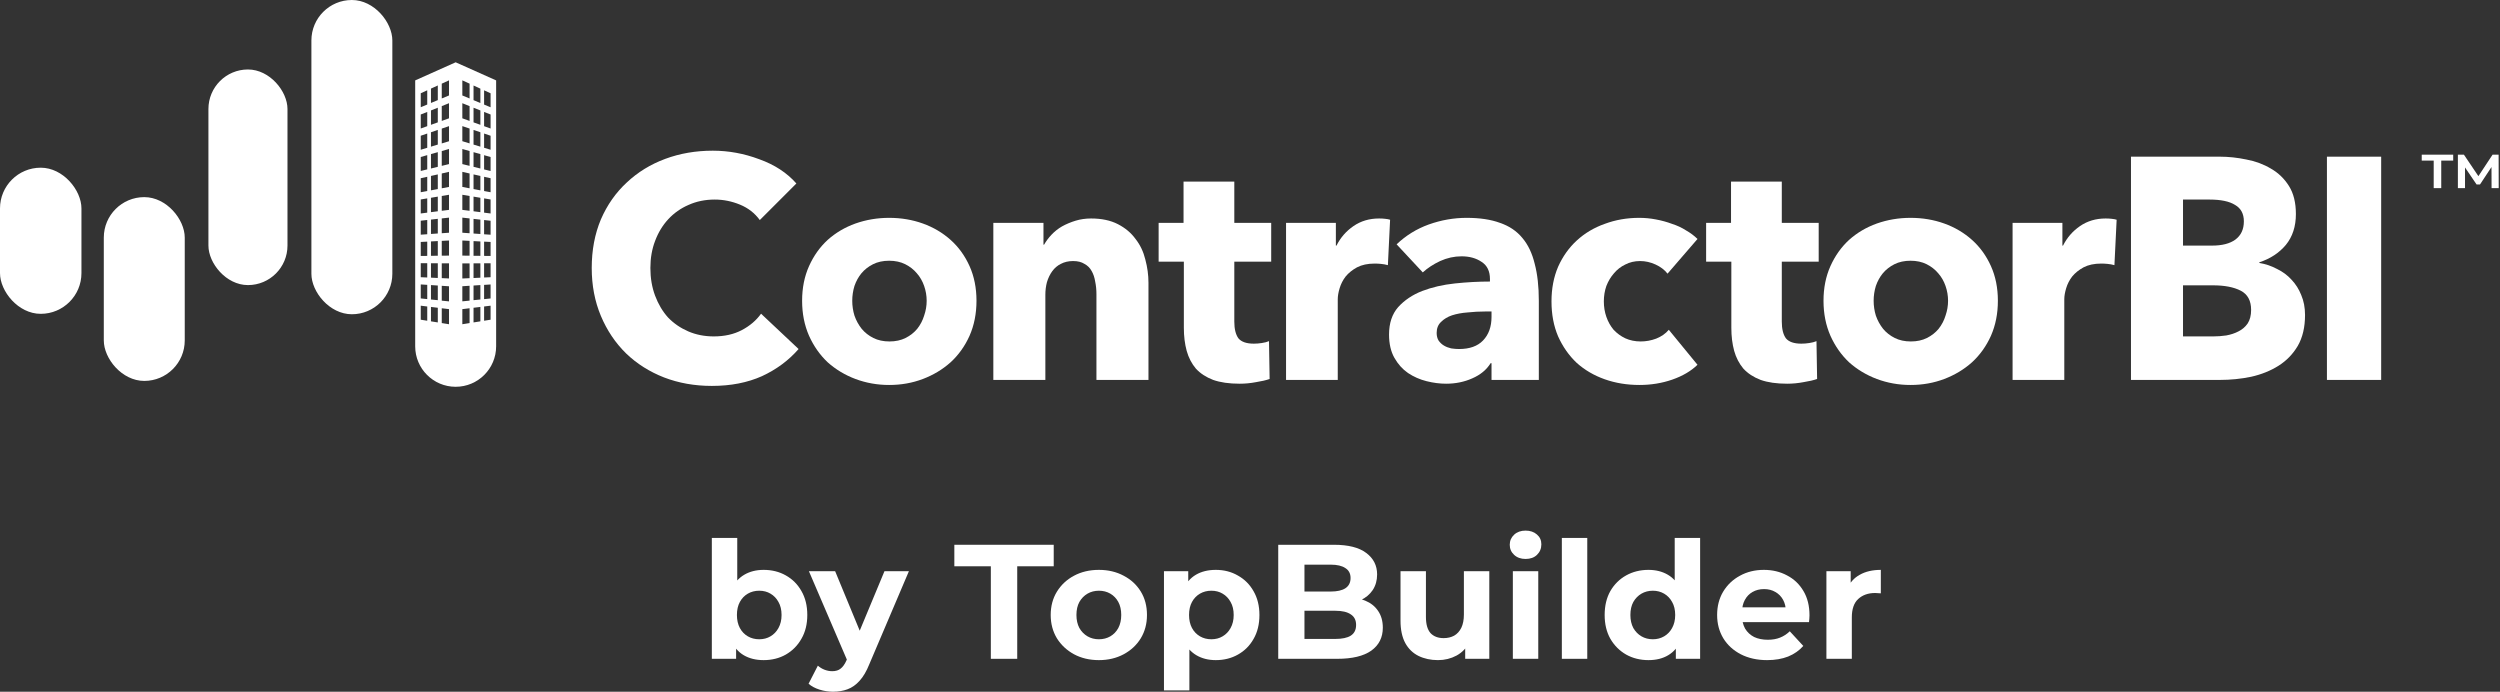
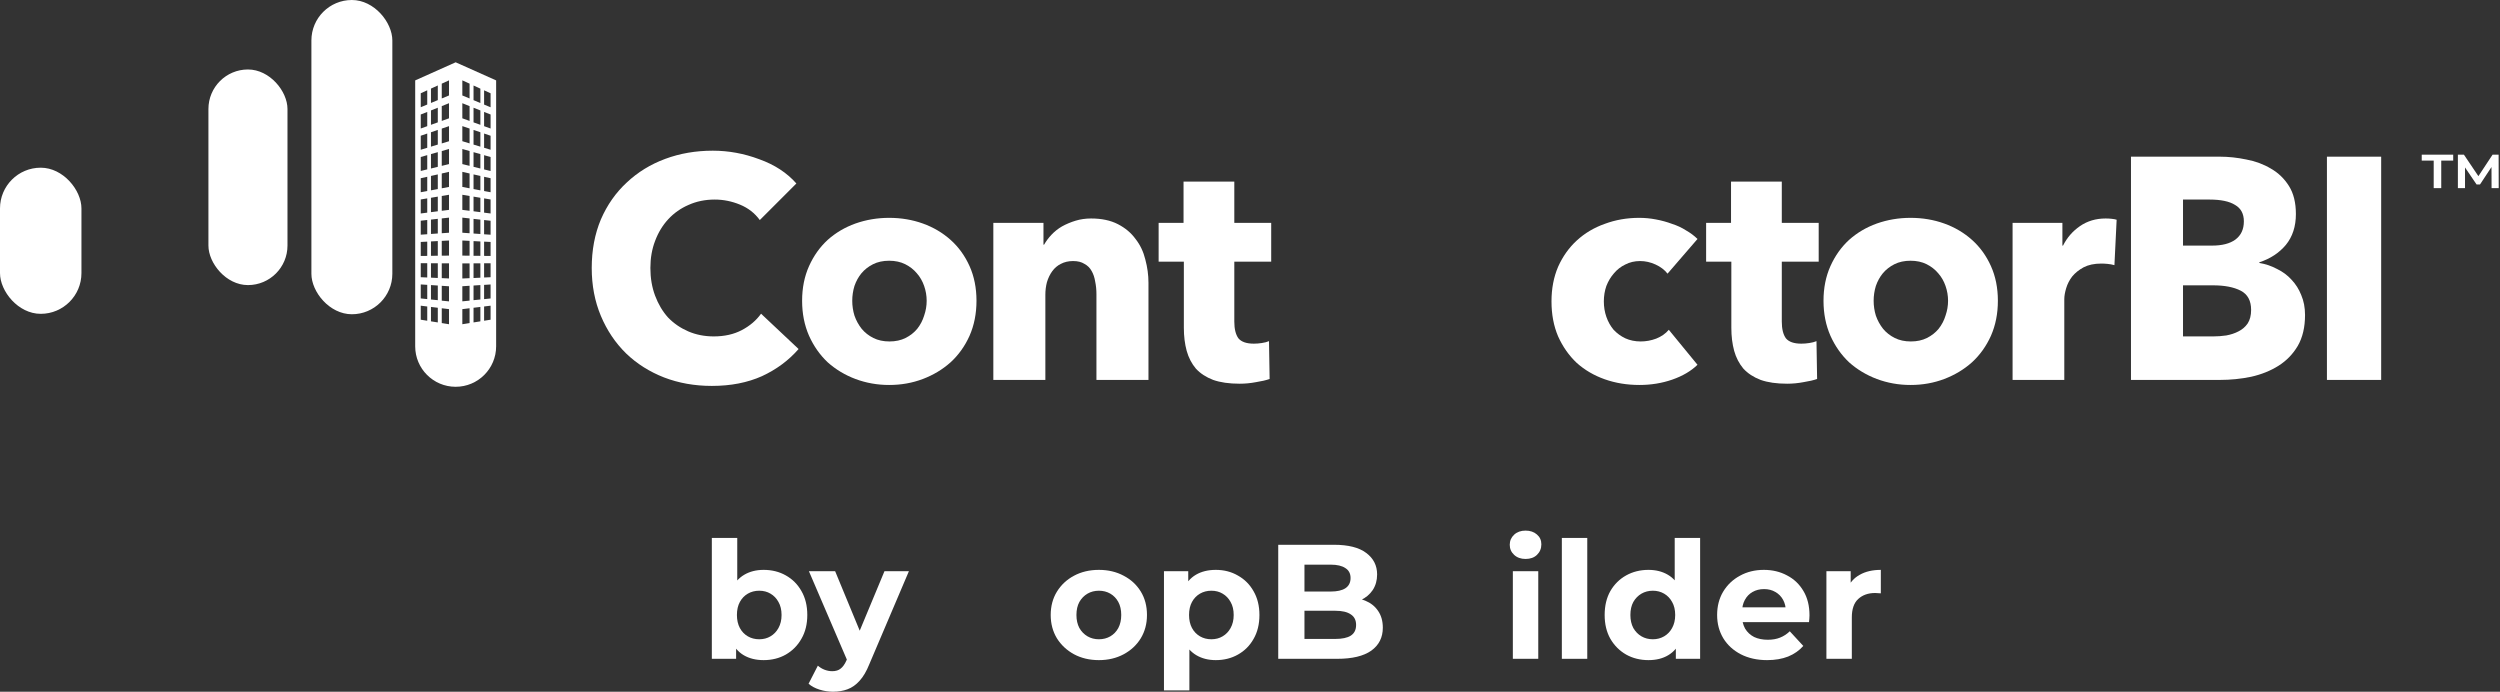
<svg xmlns="http://www.w3.org/2000/svg" width="459" height="127" viewBox="0 0 459 127" fill="none">
  <rect x="0" y="0" width="459" height="127" fill="#333333" stroke="none" />
  <path d="M427.225 69.754V28.766H437.183V69.754H427.225Z" fill="white" />
  <path d="M423.205 57.828C423.205 60.067 422.761 61.958 421.874 63.502C420.986 65.007 419.809 66.223 418.342 67.149C416.875 68.076 415.197 68.751 413.305 69.175C411.453 69.561 409.542 69.754 407.574 69.754H391.248V28.766H407.574C409.156 28.766 410.777 28.939 412.437 29.287C414.097 29.596 415.602 30.155 416.953 30.966C418.303 31.738 419.403 32.799 420.253 34.15C421.102 35.501 421.526 37.218 421.526 39.302C421.526 41.58 420.909 43.471 419.674 44.976C418.439 46.443 416.818 47.504 414.811 48.16V48.276C415.968 48.469 417.049 48.836 418.053 49.376C419.095 49.878 419.982 50.534 420.716 51.344C421.488 52.155 422.086 53.1 422.51 54.181C422.974 55.262 423.205 56.477 423.205 57.828ZM411.974 40.634C411.974 39.245 411.433 38.241 410.353 37.623C409.311 36.967 407.748 36.639 405.663 36.639H400.8V45.092H406.127C407.979 45.092 409.407 44.725 410.411 43.992C411.453 43.22 411.974 42.101 411.974 40.634ZM413.305 56.902C413.305 55.204 412.669 54.027 411.395 53.37C410.121 52.714 408.423 52.386 406.3 52.386H400.8V61.765H406.358C407.13 61.765 407.921 61.707 408.732 61.591C409.581 61.437 410.333 61.186 410.99 60.839C411.684 60.491 412.244 60.009 412.669 59.392C413.093 58.735 413.305 57.906 413.305 56.902Z" fill="white" />
  <path d="M388.209 48.681C387.785 48.565 387.36 48.488 386.936 48.45C386.55 48.411 386.164 48.392 385.778 48.392C384.504 48.392 383.423 48.623 382.536 49.086C381.687 49.55 380.992 50.109 380.452 50.765C379.95 51.421 379.583 52.135 379.352 52.907C379.12 53.679 379.004 54.355 379.004 54.934V69.754H369.51V40.923H378.657V45.092H378.773C379.506 43.625 380.548 42.429 381.899 41.502C383.25 40.576 384.813 40.113 386.588 40.113C386.974 40.113 387.341 40.132 387.688 40.171C388.074 40.209 388.383 40.267 388.615 40.344L388.209 48.681Z" fill="white" />
  <path d="M366.811 55.223C366.811 57.577 366.386 59.719 365.537 61.649C364.688 63.541 363.53 65.162 362.064 66.512C360.597 67.825 358.899 68.847 356.969 69.581C355.039 70.314 352.974 70.681 350.774 70.681C348.613 70.681 346.548 70.314 344.58 69.581C342.65 68.847 340.952 67.825 339.485 66.512C338.057 65.162 336.918 63.541 336.069 61.649C335.22 59.719 334.796 57.577 334.796 55.223C334.796 52.869 335.22 50.746 336.069 48.855C336.918 46.964 338.057 45.362 339.485 44.05C340.952 42.737 342.65 41.734 344.58 41.039C346.548 40.344 348.613 39.997 350.774 39.997C352.974 39.997 355.039 40.344 356.969 41.039C358.899 41.734 360.597 42.737 362.064 44.05C363.53 45.362 364.688 46.964 365.537 48.855C366.386 50.746 366.811 52.869 366.811 55.223ZM357.664 55.223C357.664 54.297 357.509 53.39 357.2 52.502C356.892 51.614 356.448 50.843 355.869 50.186C355.29 49.492 354.576 48.932 353.727 48.508C352.878 48.083 351.894 47.871 350.774 47.871C349.655 47.871 348.671 48.083 347.822 48.508C346.973 48.932 346.259 49.492 345.68 50.186C345.139 50.843 344.715 51.614 344.406 52.502C344.136 53.39 344.001 54.297 344.001 55.223C344.001 56.149 344.136 57.056 344.406 57.944C344.715 58.832 345.159 59.642 345.738 60.376C346.316 61.07 347.031 61.63 347.88 62.054C348.729 62.479 349.713 62.691 350.832 62.691C351.951 62.691 352.936 62.479 353.785 62.054C354.634 61.63 355.348 61.07 355.927 60.376C356.506 59.642 356.93 58.832 357.2 57.944C357.509 57.056 357.664 56.149 357.664 55.223Z" fill="white" />
  <path d="M327.138 48.044V59.044C327.138 60.395 327.389 61.418 327.891 62.112C328.431 62.769 329.377 63.097 330.727 63.097C331.191 63.097 331.673 63.058 332.175 62.981C332.715 62.904 333.159 62.788 333.506 62.633L333.622 69.581C332.966 69.812 332.136 70.005 331.133 70.16C330.129 70.353 329.126 70.449 328.122 70.449C326.193 70.449 324.571 70.218 323.259 69.754C321.947 69.253 320.886 68.558 320.075 67.67C319.303 66.744 318.744 65.663 318.396 64.428C318.049 63.154 317.875 61.746 317.875 60.202V48.044H313.244V40.923H317.817V33.339H327.138V40.923H333.912V48.044H327.138Z" fill="white" />
  <path d="M306.16 50.244C305.62 49.55 304.887 48.99 303.96 48.565C303.034 48.141 302.088 47.928 301.124 47.928C300.12 47.928 299.213 48.141 298.403 48.565C297.592 48.951 296.897 49.492 296.318 50.186C295.739 50.843 295.276 51.614 294.929 52.502C294.62 53.39 294.466 54.335 294.466 55.339C294.466 56.342 294.62 57.288 294.929 58.176C295.238 59.063 295.682 59.855 296.26 60.549C296.878 61.205 297.592 61.727 298.403 62.112C299.252 62.498 300.197 62.691 301.239 62.691C302.204 62.691 303.15 62.518 304.076 62.17C305.041 61.784 305.813 61.244 306.392 60.549L311.66 66.975C310.464 68.133 308.92 69.04 307.029 69.697C305.138 70.353 303.131 70.681 301.008 70.681C298.731 70.681 296.608 70.333 294.639 69.639C292.671 68.944 290.954 67.94 289.487 66.628C288.059 65.277 286.92 63.656 286.071 61.765C285.261 59.874 284.855 57.732 284.855 55.339C284.855 52.985 285.261 50.862 286.071 48.971C286.92 47.079 288.059 45.478 289.487 44.165C290.954 42.815 292.671 41.792 294.639 41.097C296.608 40.364 298.711 39.997 300.95 39.997C301.992 39.997 303.015 40.094 304.018 40.287C305.06 40.48 306.044 40.75 306.971 41.097C307.936 41.406 308.804 41.811 309.576 42.313C310.387 42.776 311.081 43.297 311.66 43.876L306.16 50.244Z" fill="white" />
-   <path d="M273.844 57.191H272.628C271.586 57.191 270.525 57.249 269.444 57.365C268.402 57.442 267.457 57.616 266.608 57.886C265.797 58.156 265.122 58.562 264.581 59.102C264.041 59.604 263.771 60.279 263.771 61.128C263.771 61.669 263.887 62.132 264.118 62.518C264.388 62.904 264.716 63.212 265.102 63.444C265.488 63.676 265.932 63.849 266.434 63.965C266.936 64.042 267.418 64.081 267.881 64.081C269.811 64.081 271.278 63.56 272.281 62.518C273.323 61.437 273.844 59.99 273.844 58.176V57.191ZM256.418 44.86C258.116 43.239 260.085 42.023 262.323 41.213C264.601 40.402 266.916 39.997 269.271 39.997C271.702 39.997 273.748 40.306 275.407 40.923C277.106 41.502 278.476 42.429 279.518 43.702C280.56 44.937 281.313 46.52 281.776 48.45C282.277 50.341 282.528 52.599 282.528 55.223V69.754H273.844V66.686H273.671C272.937 67.882 271.818 68.809 270.313 69.465C268.846 70.121 267.244 70.449 265.508 70.449C264.35 70.449 263.153 70.295 261.918 69.986C260.683 69.677 259.545 69.175 258.502 68.481C257.499 67.786 256.669 66.86 256.013 65.702C255.357 64.544 255.029 63.116 255.029 61.418C255.029 59.334 255.588 57.655 256.708 56.381C257.866 55.107 259.332 54.123 261.108 53.428C262.922 52.734 264.929 52.27 267.129 52.039C269.329 51.807 271.471 51.692 273.555 51.692V51.228C273.555 49.8 273.053 48.758 272.05 48.102C271.046 47.407 269.811 47.06 268.344 47.06C266.993 47.06 265.681 47.35 264.408 47.928C263.173 48.508 262.111 49.202 261.223 50.013L256.418 44.86Z" fill="white" />
-   <path d="M254.817 48.681C254.393 48.565 253.968 48.488 253.544 48.45C253.158 48.411 252.772 48.392 252.386 48.392C251.112 48.392 250.031 48.623 249.144 49.086C248.295 49.55 247.6 50.109 247.059 50.765C246.558 51.421 246.191 52.135 245.959 52.907C245.728 53.679 245.612 54.355 245.612 54.934V69.754H236.118V40.923H245.265V45.092H245.381C246.114 43.625 247.156 42.429 248.507 41.502C249.858 40.576 251.421 40.113 253.196 40.113C253.582 40.113 253.949 40.132 254.296 40.171C254.682 40.209 254.991 40.267 255.222 40.344L254.817 48.681Z" fill="white" />
  <path d="M226.619 48.044V59.044C226.619 60.395 226.87 61.418 227.371 62.112C227.912 62.769 228.857 63.097 230.208 63.097C230.671 63.097 231.154 63.058 231.655 62.981C232.196 62.904 232.64 62.788 232.987 62.633L233.103 69.581C232.447 69.812 231.617 70.005 230.613 70.16C229.61 70.353 228.606 70.449 227.603 70.449C225.673 70.449 224.052 70.218 222.74 69.754C221.428 69.253 220.366 68.558 219.556 67.67C218.784 66.744 218.224 65.663 217.877 64.428C217.529 63.154 217.356 61.746 217.356 60.202V48.044H212.724V40.923H217.298V33.339H226.619V40.923H233.392V48.044H226.619Z" fill="white" />
  <path d="M201.307 69.754V54.007C201.307 53.197 201.23 52.425 201.075 51.692C200.96 50.958 200.747 50.321 200.439 49.781C200.13 49.202 199.686 48.758 199.107 48.45C198.567 48.102 197.872 47.928 197.023 47.928C196.174 47.928 195.421 48.102 194.765 48.45C194.147 48.758 193.626 49.202 193.202 49.781C192.777 50.36 192.449 51.035 192.218 51.807C192.025 52.541 191.928 53.313 191.928 54.123V69.754H182.376V40.923H191.581V44.918H191.697C192.044 44.3 192.488 43.702 193.028 43.123C193.607 42.506 194.263 41.985 194.997 41.56C195.768 41.136 196.598 40.788 197.486 40.518C198.374 40.248 199.319 40.113 200.323 40.113C202.253 40.113 203.893 40.46 205.244 41.155C206.595 41.85 207.675 42.757 208.486 43.876C209.335 44.957 209.933 46.211 210.28 47.639C210.666 49.067 210.859 50.495 210.859 51.923V69.754H201.307Z" fill="white" />
  <path d="M179.283 55.223C179.283 57.577 178.858 59.719 178.009 61.649C177.16 63.541 176.002 65.162 174.536 66.512C173.069 67.825 171.371 68.847 169.441 69.581C167.511 70.314 165.446 70.681 163.246 70.681C161.085 70.681 159.02 70.314 157.052 69.581C155.122 68.847 153.424 67.825 151.957 66.512C150.529 65.162 149.39 63.541 148.541 61.649C147.692 59.719 147.268 57.577 147.268 55.223C147.268 52.869 147.692 50.746 148.541 48.855C149.39 46.964 150.529 45.362 151.957 44.05C153.424 42.737 155.122 41.734 157.052 41.039C159.02 40.344 161.085 39.997 163.246 39.997C165.446 39.997 167.511 40.344 169.441 41.039C171.371 41.734 173.069 42.737 174.536 44.05C176.002 45.362 177.16 46.964 178.009 48.855C178.858 50.746 179.283 52.869 179.283 55.223ZM170.136 55.223C170.136 54.297 169.981 53.39 169.673 52.502C169.364 51.614 168.92 50.843 168.341 50.186C167.762 49.492 167.048 48.932 166.199 48.508C165.35 48.083 164.366 47.871 163.246 47.871C162.127 47.871 161.143 48.083 160.294 48.508C159.445 48.932 158.731 49.492 158.152 50.186C157.611 50.843 157.187 51.614 156.878 52.502C156.608 53.39 156.473 54.297 156.473 55.223C156.473 56.149 156.608 57.056 156.878 57.944C157.187 58.832 157.631 59.642 158.21 60.376C158.789 61.07 159.503 61.63 160.352 62.054C161.201 62.479 162.185 62.691 163.304 62.691C164.423 62.691 165.408 62.479 166.257 62.054C167.106 61.63 167.82 61.07 168.399 60.376C168.978 59.642 169.402 58.832 169.673 57.944C169.981 57.056 170.136 56.149 170.136 55.223Z" fill="white" />
  <path d="M146.621 64.081C144.807 66.165 142.568 67.825 139.905 69.06C137.242 70.256 134.174 70.854 130.7 70.854C127.535 70.854 124.602 70.333 121.9 69.291C119.237 68.249 116.921 66.782 114.953 64.891C112.984 62.962 111.441 60.665 110.321 58.002C109.202 55.339 108.642 52.406 108.642 49.202C108.642 45.922 109.202 42.95 110.321 40.287C111.479 37.623 113.062 35.366 115.069 33.513C117.076 31.622 119.43 30.174 122.132 29.171C124.833 28.168 127.747 27.666 130.874 27.666C133.768 27.666 136.605 28.187 139.384 29.229C142.201 30.232 144.479 31.718 146.215 33.687L139.5 40.402C138.573 39.129 137.358 38.183 135.852 37.566C134.347 36.948 132.803 36.639 131.221 36.639C129.484 36.639 127.882 36.967 126.416 37.623C124.988 38.241 123.753 39.109 122.711 40.229C121.669 41.348 120.858 42.679 120.279 44.223C119.7 45.728 119.411 47.388 119.411 49.202C119.411 51.055 119.7 52.753 120.279 54.297C120.858 55.841 121.649 57.172 122.653 58.291C123.695 59.372 124.93 60.221 126.358 60.839C127.786 61.456 129.349 61.765 131.047 61.765C133.016 61.765 134.733 61.379 136.2 60.607C137.666 59.835 138.844 58.832 139.731 57.597L146.621 64.081Z" fill="white" />
  <path d="M451.267 34.546V28.402H452.38L455.33 32.784H454.743L457.633 28.402H458.746L458.761 34.546H457.452L457.437 30.282H457.693L455.33 33.865H454.698L452.26 30.282H452.576V34.546H451.267ZM446.827 34.546V29.483H444.63V28.402H450.409V29.483H448.212V34.546H446.827Z" fill="white" />
  <rect y="30.789" width="14.955" height="26.831" rx="7.477" fill="white" />
-   <rect x="19.058" y="36.192" width="14.861" height="33.744" rx="7.431" fill="white" />
  <rect x="38.267" y="12.756" width="14.515" height="39.586" rx="7.257" fill="white" />
  <rect x="57.173" width="14.861" height="57.697" rx="7.431" fill="white" />
  <path d="M91.091 14.761V63.584C91.091 67.687 87.764 71.014 83.66 71.014C79.557 71.014 76.23 67.687 76.23 63.584V14.761L83.66 11.436L91.091 14.761ZM81.107 59.316L82.437 59.53V56.757L81.107 56.595V59.316ZM84.884 56.757V59.53L86.214 59.316V56.595L84.884 56.757ZM79.125 58.999L80.38 59.198V56.506L79.125 56.352V58.999ZM86.941 56.506V59.198L88.196 58.999V56.352L86.941 56.506ZM77.25 58.696L78.442 58.888V56.271L77.25 56.124V58.696ZM88.88 56.271V58.888L90.071 58.696V56.124L88.88 56.271ZM81.107 55.202L82.437 55.334V52.562L81.107 52.473V55.202ZM84.884 52.554V55.327L86.214 55.194V52.466L84.884 52.554ZM79.125 54.988L80.38 55.113V52.422L79.125 52.341V54.988ZM86.941 52.422V55.113L88.196 54.988V52.341L86.941 52.422ZM88.88 52.304V54.921L90.071 54.796V52.23L88.88 52.304ZM77.25 54.789L78.442 54.914V52.296L77.25 52.223V54.789ZM84.884 51.131L86.214 51.073C86.214 51.073 86.214 48.398 86.214 48.36H84.884V51.131ZM81.107 51.065L82.437 51.124V48.344H81.107V51.065ZM86.941 51.044L88.196 50.984V48.352H86.941V51.044ZM79.125 50.977L80.38 51.036V48.337H79.125V50.977ZM77.25 50.896L78.442 50.948V48.323H77.25V50.896ZM88.88 50.948L90.071 50.896V48.33H88.88V50.948ZM77.25 44.422V46.996L78.442 46.981V44.364L77.25 44.422ZM88.88 46.981L90.071 46.996V44.422L88.88 44.364V46.981ZM86.941 46.959L88.196 46.973V44.334L86.941 44.267V46.959ZM79.125 44.327V46.966L80.38 46.952V44.26L79.125 44.327ZM81.107 44.223V46.944L82.437 46.929V44.157L81.107 44.223ZM84.884 46.929L86.214 46.944V44.223L84.884 44.157V46.929ZM88.88 43.014L90.071 43.095V40.53L88.88 40.397V43.014ZM77.25 40.522V43.087L78.442 43.006V40.389L77.25 40.522ZM86.941 42.874L88.196 42.962V40.323L86.941 40.183V42.874ZM79.125 40.316V42.956L80.38 42.867V40.175L79.125 40.316ZM81.107 40.102V42.823L82.437 42.727V39.955L81.107 40.102ZM84.884 42.727L86.214 42.823V40.102L84.884 39.955V42.727ZM77.25 36.622V39.195L78.442 39.041V36.422L77.25 36.622ZM88.88 39.041L90.071 39.195V36.622L88.88 36.422V39.041ZM79.125 36.312V38.952L80.38 38.79V36.098L79.125 36.312ZM86.941 38.79L88.196 38.952V36.312L86.941 36.098V38.79ZM81.107 35.98V38.701L82.437 38.532V35.759L81.107 35.98ZM84.884 38.532L86.214 38.701V35.98L84.884 35.759V38.532ZM77.25 32.721V35.294L78.442 35.074V32.457L77.25 32.721ZM88.88 35.074L90.071 35.294V32.721L88.88 32.457V35.074ZM79.125 32.301V34.948L80.38 34.712V32.021L79.125 32.301ZM86.941 34.712L88.196 34.948V32.301L86.941 32.021V34.712ZM81.107 31.852V34.572L82.437 34.322V31.549L81.107 31.852ZM84.884 34.322L86.214 34.572V31.852L84.884 31.549V34.322ZM88.88 31.107L90.071 31.394V28.829L88.88 28.49V31.107ZM77.25 28.822V31.387L78.442 31.099V28.482L77.25 28.822ZM79.125 28.291V30.937L80.38 30.628V27.937L79.125 28.291ZM86.941 30.628L88.196 30.937V28.291L86.941 27.937V30.628ZM81.107 27.73V30.451L82.437 30.127V27.354L81.107 27.73ZM84.884 30.127L86.214 30.451V27.73L84.884 27.354V30.127ZM77.25 24.921V27.495L78.442 27.133V24.515L77.25 24.921ZM88.88 27.133L90.071 27.495V24.921L88.88 24.515V27.133ZM79.125 24.28V26.926L80.38 26.544V23.852L79.125 24.28ZM86.941 26.544L88.196 26.926V24.28L86.941 23.852V26.544ZM81.107 23.609V26.336L82.437 25.931V23.159L81.107 23.609ZM84.884 25.923L86.214 26.33V23.601L84.884 23.152V25.923ZM77.25 21.021V23.594L78.442 23.166V20.549L77.25 21.021ZM88.88 23.166L90.071 23.594V21.021L88.88 20.549V23.166ZM79.125 20.276V22.916L80.38 22.466V19.775L79.125 20.276ZM86.941 22.466L88.196 22.916V20.276L86.941 19.775V22.466ZM81.107 19.48V22.201L82.437 21.721V18.949L81.107 19.48ZM84.884 21.721L86.214 22.201V19.48L84.884 18.949V21.721ZM88.88 19.2L90.071 19.694V17.128L88.88 16.582V19.2ZM77.25 17.121V19.686L78.442 19.192V16.575L77.25 17.121ZM86.941 18.388L88.196 18.913V16.273L86.941 15.698V18.388ZM79.125 16.265V18.905L80.38 18.381V15.69L79.125 16.265ZM81.107 15.359V18.079L82.437 17.526V14.753L81.107 15.359ZM84.884 17.526L86.214 18.079V15.359L84.884 14.753V17.526Z" fill="white" />
  <path d="M335.329 120.958V104.867H339.786V109.413L339.157 108.097C339.636 106.961 340.404 106.103 341.46 105.525C342.517 104.927 343.803 104.628 345.319 104.628V108.935C345.119 108.915 344.94 108.905 344.78 108.905C344.621 108.885 344.451 108.875 344.272 108.875C342.996 108.875 341.959 109.244 341.161 109.981C340.384 110.699 339.995 111.826 339.995 113.361V120.958H335.329Z" fill="white" />
  <path d="M324.446 121.198C322.612 121.198 320.996 120.839 319.601 120.121C318.225 119.403 317.158 118.426 316.4 117.19C315.643 115.933 315.264 114.508 315.264 112.913C315.264 111.297 315.633 109.872 316.37 108.635C317.128 107.379 318.155 106.402 319.451 105.704C320.747 104.986 322.213 104.628 323.848 104.628C325.423 104.628 326.839 104.967 328.095 105.644C329.371 106.303 330.378 107.26 331.116 108.516C331.854 109.752 332.223 111.238 332.223 112.972C332.223 113.152 332.213 113.361 332.193 113.6C332.173 113.82 332.153 114.029 332.133 114.229H319.062V111.507H329.68L327.886 112.314C327.886 111.477 327.716 110.749 327.377 110.131C327.038 109.513 326.57 109.034 325.971 108.695C325.373 108.336 324.675 108.157 323.878 108.157C323.08 108.157 322.372 108.336 321.754 108.695C321.156 109.034 320.687 109.523 320.348 110.161C320.009 110.779 319.84 111.517 319.84 112.374V113.092C319.84 113.969 320.029 114.747 320.408 115.425C320.807 116.083 321.355 116.591 322.053 116.95C322.771 117.289 323.609 117.459 324.566 117.459C325.423 117.459 326.171 117.329 326.809 117.07C327.467 116.811 328.065 116.422 328.604 115.904L331.086 118.595C330.348 119.433 329.421 120.081 328.304 120.54C327.188 120.978 325.902 121.198 324.446 121.198Z" fill="white" />
  <path d="M302.66 121.198C301.145 121.198 299.779 120.859 298.563 120.181C297.346 119.483 296.379 118.516 295.662 117.279C294.964 116.043 294.615 114.587 294.615 112.913C294.615 111.218 294.964 109.752 295.662 108.516C296.379 107.28 297.346 106.322 298.563 105.644C299.779 104.967 301.145 104.628 302.66 104.628C304.016 104.628 305.203 104.927 306.22 105.525C307.237 106.123 308.024 107.03 308.582 108.247C309.141 109.463 309.42 111.018 309.42 112.913C309.42 114.787 309.151 116.342 308.612 117.578C308.074 118.795 307.296 119.702 306.279 120.3C305.282 120.898 304.076 121.198 302.66 121.198ZM303.468 117.369C304.226 117.369 304.914 117.19 305.532 116.831C306.15 116.472 306.638 115.963 306.997 115.305C307.376 114.627 307.566 113.83 307.566 112.913C307.566 111.975 307.376 111.178 306.997 110.52C306.638 109.862 306.15 109.353 305.532 108.994C304.914 108.635 304.226 108.456 303.468 108.456C302.69 108.456 301.992 108.635 301.374 108.994C300.756 109.353 300.258 109.862 299.879 110.52C299.52 111.178 299.34 111.975 299.34 112.913C299.34 113.83 299.52 114.627 299.879 115.305C300.258 115.963 300.756 116.472 301.374 116.831C301.992 117.19 302.69 117.369 303.468 117.369ZM307.685 120.958V117.668L307.775 112.883L307.476 108.127V98.765H312.142V120.958H307.685Z" fill="white" />
  <path d="M286.755 120.958V98.765H291.421V120.958H286.755Z" fill="white" />
  <path d="M277.759 120.958V104.867H282.425V120.958H277.759ZM280.092 102.624C279.234 102.624 278.536 102.374 277.998 101.876C277.46 101.377 277.19 100.759 277.19 100.021C277.19 99.284 277.46 98.666 277.998 98.167C278.536 97.669 279.234 97.419 280.092 97.419C280.949 97.419 281.647 97.659 282.185 98.137C282.724 98.596 282.993 99.194 282.993 99.932C282.993 100.709 282.724 101.357 282.185 101.876C281.667 102.374 280.969 102.624 280.092 102.624Z" fill="white" />
-   <path d="M264.015 121.198C262.679 121.198 261.482 120.938 260.425 120.42C259.389 119.901 258.581 119.114 258.003 118.057C257.424 116.98 257.135 115.614 257.135 113.959V104.867H261.801V113.271C261.801 114.607 262.08 115.594 262.639 116.233C263.217 116.851 264.025 117.16 265.061 117.16C265.779 117.16 266.417 117.01 266.976 116.711C267.534 116.392 267.973 115.913 268.292 115.275C268.611 114.617 268.77 113.8 268.77 112.823V104.867H273.436V120.958H269.009V116.532L269.817 117.818C269.279 118.934 268.481 119.782 267.424 120.36C266.387 120.918 265.251 121.198 264.015 121.198Z" fill="white" />
  <path d="M234.684 120.958V100.021H244.913C247.545 100.021 249.519 100.52 250.835 101.517C252.171 102.514 252.839 103.83 252.839 105.465C252.839 106.562 252.57 107.519 252.031 108.336C251.493 109.134 250.755 109.752 249.818 110.191C248.881 110.629 247.804 110.849 246.588 110.849L247.156 109.622C248.472 109.622 249.638 109.842 250.655 110.281C251.672 110.699 252.46 111.327 253.018 112.165C253.597 113.002 253.886 114.029 253.886 115.246C253.886 117.04 253.178 118.446 251.762 119.463C250.346 120.46 248.263 120.958 245.511 120.958H234.684ZM239.499 117.309H245.152C246.408 117.309 247.355 117.11 247.993 116.711C248.651 116.292 248.98 115.634 248.98 114.737C248.98 113.86 248.651 113.212 247.993 112.793C247.355 112.354 246.408 112.135 245.152 112.135H239.14V108.606H244.315C245.491 108.606 246.388 108.406 247.006 108.007C247.645 107.589 247.964 106.961 247.964 106.123C247.964 105.306 247.645 104.697 247.006 104.299C246.388 103.88 245.491 103.67 244.315 103.67H239.499V117.309Z" fill="white" />
  <path d="M223.215 121.198C221.859 121.198 220.673 120.898 219.656 120.3C218.639 119.702 217.842 118.795 217.263 117.578C216.705 116.342 216.426 114.787 216.426 112.913C216.426 111.018 216.695 109.463 217.233 108.247C217.772 107.03 218.549 106.123 219.566 105.525C220.583 104.927 221.8 104.628 223.215 104.628C224.731 104.628 226.087 104.977 227.283 105.674C228.499 106.352 229.457 107.309 230.154 108.546C230.872 109.782 231.231 111.238 231.231 112.913C231.231 114.607 230.872 116.073 230.154 117.309C229.457 118.546 228.499 119.503 227.283 120.181C226.087 120.859 224.731 121.198 223.215 121.198ZM213.704 126.761V104.867H218.161V108.157L218.071 112.942L218.37 117.698V126.761H213.704ZM222.408 117.369C223.185 117.369 223.873 117.19 224.472 116.831C225.09 116.472 225.578 115.963 225.937 115.305C226.316 114.627 226.505 113.83 226.505 112.913C226.505 111.975 226.316 111.178 225.937 110.52C225.578 109.862 225.09 109.353 224.472 108.994C223.873 108.635 223.185 108.456 222.408 108.456C221.63 108.456 220.932 108.635 220.314 108.994C219.696 109.353 219.207 109.862 218.849 110.52C218.49 111.178 218.31 111.975 218.31 112.913C218.31 113.83 218.49 114.627 218.849 115.305C219.207 115.963 219.696 116.472 220.314 116.831C220.932 117.19 221.63 117.369 222.408 117.369Z" fill="white" />
  <path d="M201.762 121.198C200.047 121.198 198.522 120.839 197.186 120.121C195.87 119.403 194.823 118.426 194.045 117.19C193.288 115.933 192.909 114.508 192.909 112.913C192.909 111.297 193.288 109.872 194.045 108.635C194.823 107.379 195.87 106.402 197.186 105.704C198.522 104.986 200.047 104.628 201.762 104.628C203.457 104.628 204.972 104.986 206.308 105.704C207.644 106.402 208.691 107.369 209.449 108.606C210.207 109.842 210.585 111.277 210.585 112.913C210.585 114.508 210.207 115.933 209.449 117.19C208.691 118.426 207.644 119.403 206.308 120.121C204.972 120.839 203.457 121.198 201.762 121.198ZM201.762 117.369C202.54 117.369 203.238 117.19 203.856 116.831C204.474 116.472 204.962 115.963 205.321 115.305C205.68 114.627 205.86 113.83 205.86 112.913C205.86 111.975 205.68 111.178 205.321 110.52C204.962 109.862 204.474 109.353 203.856 108.994C203.238 108.635 202.54 108.456 201.762 108.456C200.984 108.456 200.286 108.635 199.668 108.994C199.05 109.353 198.552 109.862 198.173 110.52C197.814 111.178 197.634 111.975 197.634 112.913C197.634 113.83 197.814 114.627 198.173 115.305C198.552 115.963 199.05 116.472 199.668 116.831C200.286 117.19 200.984 117.369 201.762 117.369Z" fill="white" />
-   <path d="M181.918 120.958V103.97H175.218V100.021H193.463V103.97H186.763V120.958H181.918Z" fill="white" />
  <path d="M152.939 127C152.102 127 151.274 126.87 150.457 126.611C149.639 126.352 148.971 125.993 148.453 125.534L150.158 122.214C150.517 122.533 150.925 122.783 151.384 122.962C151.863 123.142 152.331 123.231 152.79 123.231C153.448 123.231 153.966 123.072 154.345 122.753C154.744 122.454 155.103 121.945 155.422 121.227L156.259 119.253L156.618 118.745L162.391 104.867H166.877L159.609 121.945C159.091 123.241 158.493 124.258 157.815 124.996C157.157 125.734 156.419 126.252 155.601 126.551C154.804 126.85 153.916 127 152.939 127ZM155.691 121.586L148.513 104.867H153.328L158.891 118.326L155.691 121.586Z" fill="white" />
  <path d="M140.204 121.198C138.789 121.198 137.572 120.898 136.555 120.3C135.538 119.702 134.761 118.795 134.222 117.578C133.684 116.342 133.415 114.787 133.415 112.913C133.415 111.018 133.694 109.463 134.252 108.247C134.831 107.03 135.628 106.123 136.645 105.525C137.662 104.927 138.848 104.628 140.204 104.628C141.72 104.628 143.076 104.967 144.272 105.644C145.488 106.322 146.446 107.28 147.143 108.516C147.861 109.752 148.22 111.218 148.22 112.913C148.22 114.587 147.861 116.043 147.143 117.279C146.446 118.516 145.488 119.483 144.272 120.181C143.076 120.859 141.72 121.198 140.204 121.198ZM130.693 120.958V98.765H135.359V108.127L135.06 112.883L135.15 117.668V120.958H130.693ZM139.397 117.369C140.174 117.369 140.862 117.19 141.461 116.831C142.079 116.472 142.567 115.963 142.926 115.305C143.305 114.627 143.494 113.83 143.494 112.913C143.494 111.975 143.305 111.178 142.926 110.52C142.567 109.862 142.079 109.353 141.461 108.994C140.862 108.635 140.174 108.456 139.397 108.456C138.619 108.456 137.921 108.635 137.303 108.994C136.685 109.353 136.196 109.862 135.838 110.52C135.479 111.178 135.299 111.975 135.299 112.913C135.299 113.83 135.479 114.627 135.838 115.305C136.196 115.963 136.685 116.472 137.303 116.831C137.921 117.19 138.619 117.369 139.397 117.369Z" fill="white" />
</svg>